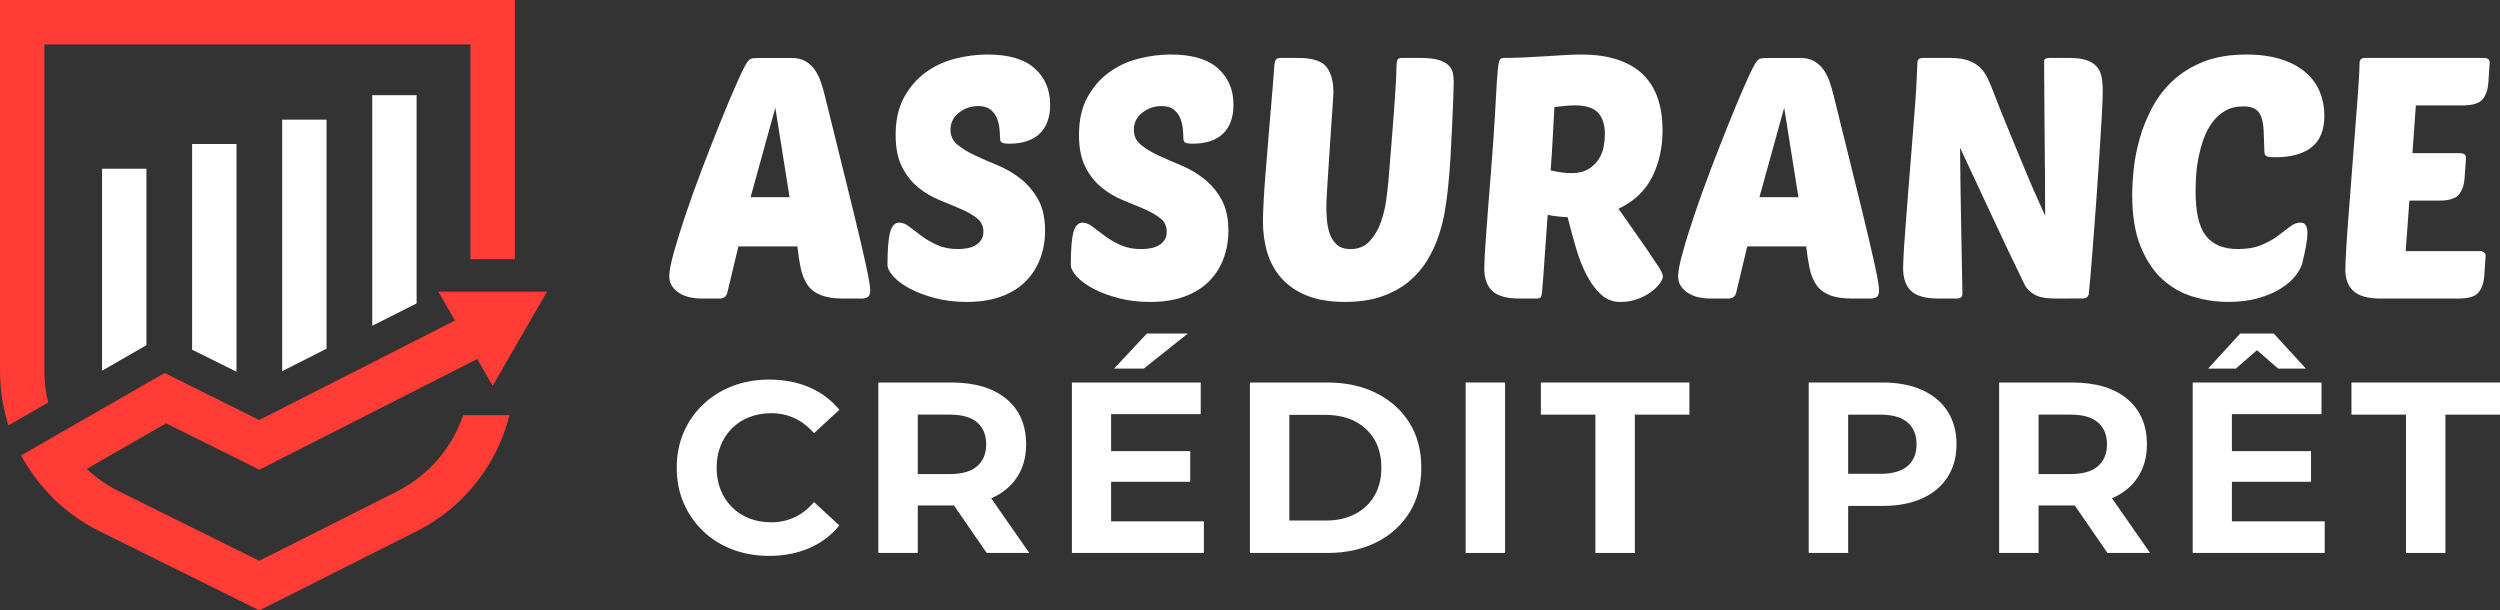
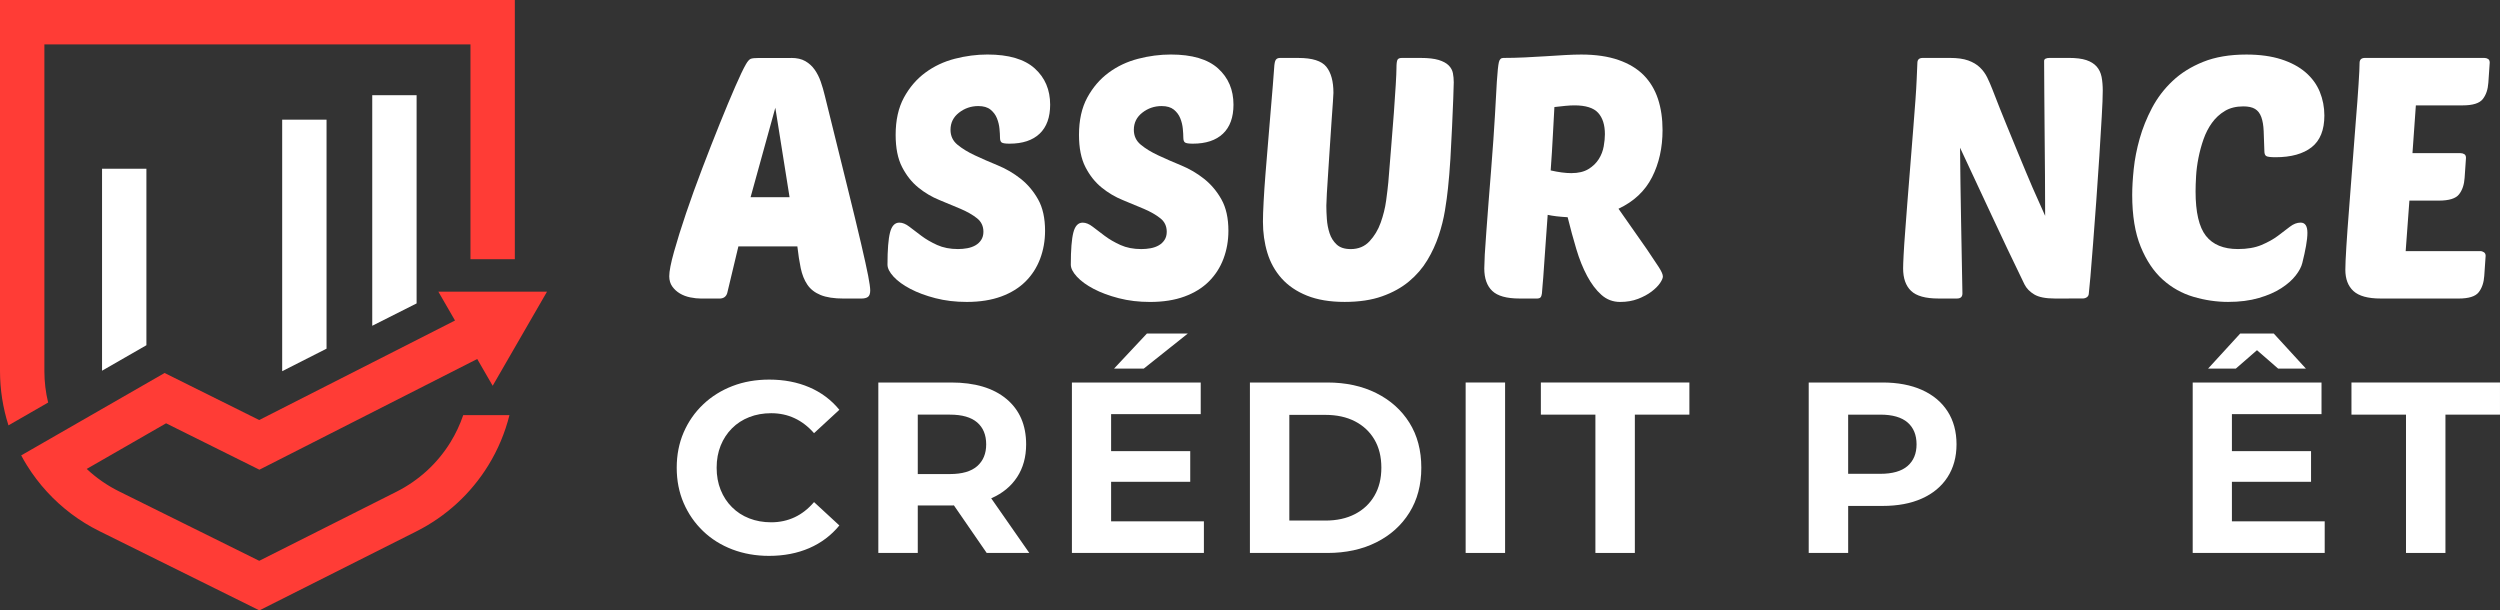
<svg xmlns="http://www.w3.org/2000/svg" version="1.1" id="Calque_1" x="0px" y="0px" width="220.328px" height="53.795px" viewBox="13.386 -85.782 220.328 53.795" enable-background="new 13.386 -85.782 220.328 53.795" xml:space="preserve">
  <rect x="13.386" y="-85.782" width="220.328" height="53.795" fill="#333333" stroke="none" />
  <g>
    <g>
      <g>
        <polygon fill="#FFFFFF" points="26.289,-70.913 26.289,-55.357 22.379,-53.11 22.379,-70.913    " />
      </g>
      <g>
-         <polygon fill="#FFFFFF" points="34.227,-73.092 34.227,-53.02 30.317,-54.963 30.317,-73.092    " />
-       </g>
+         </g>
      <g>
        <polygon fill="#FFFFFF" points="42.165,-75.233 42.165,-55.053 38.255,-53.068 38.255,-75.233    " />
      </g>
      <path fill="#FF3C36" d="M58.759-85.782v22.841h-3.91v-18.931H17.297v28.787c0,0.941,0.112,1.875,0.331,2.78l-3.496,2.01    c-0.492-1.542-0.746-3.156-0.746-4.791v-32.696H58.759z" />
      <path fill="#FF3C36" d="M53.09-46.814c-0.575,0.935-1.274,1.779-2.074,2.515c-0.801,0.731-1.701,1.356-2.682,1.85l-12.102,6.092    l-12.353-6.119c-1.049-0.52-2.008-1.188-2.851-1.979l6.995-4.021l8.225,4.089l18.6-9.453l0.595-0.304l1.363,2.361l4.787-8.292    h-9.574l1.467,2.54l-17.257,8.771l-8.338-4.146l-9.246,5.313l-3.392,1.949c0.156,0.295,0.323,0.584,0.499,0.867    c0.52,0.838,1.113,1.619,1.773,2.338c1.306,1.426,2.868,2.604,4.617,3.469l14.103,6.986l13.847-6.969    c2.606-1.313,4.795-3.32,6.326-5.808c0.851-1.379,1.477-2.875,1.867-4.432h-4.074C53.928-48.366,53.553-47.568,53.09-46.814z" />
      <polygon fill="#FFFFFF" points="50.102,-59.042 50.102,-77.393 46.192,-77.393 46.192,-57.071   " />
    </g>
    <g>
      <g>
        <path fill="#FFFFFF" d="M83.119-80.677c0.498,0,0.911,0.094,1.24,0.283c0.328,0.189,0.602,0.438,0.821,0.747     c0.219,0.31,0.398,0.662,0.538,1.061c0.139,0.398,0.257,0.807,0.357,1.225c0.796,3.227,1.453,5.884,1.972,7.976     c0.518,2.091,0.926,3.777,1.225,5.062c0.299,1.284,0.508,2.236,0.628,2.853c0.118,0.617,0.179,1.046,0.179,1.284     c0,0.279-0.065,0.469-0.195,0.568c-0.129,0.1-0.333,0.148-0.611,0.148H87.75c-0.855,0-1.538-0.104-2.046-0.313     c-0.507-0.208-0.896-0.512-1.165-0.911c-0.268-0.396-0.463-0.881-0.583-1.448c-0.118-0.566-0.218-1.209-0.298-1.926h-5.197     l-0.985,4.121c-0.1,0.319-0.33,0.478-0.688,0.478h-1.584c-0.317,0-0.647-0.034-0.985-0.104c-0.338-0.069-0.643-0.184-0.91-0.343     c-0.269-0.159-0.493-0.363-0.672-0.612c-0.179-0.249-0.27-0.553-0.27-0.911c0-0.438,0.14-1.155,0.419-2.15     c0.279-0.995,0.631-2.125,1.06-3.391c0.428-1.264,0.905-2.587,1.434-3.972c0.527-1.384,1.04-2.692,1.538-3.928     c0.498-1.234,0.951-2.319,1.359-3.256s0.722-1.593,0.94-1.971c0.16-0.279,0.304-0.442,0.435-0.493     c0.128-0.049,0.373-0.073,0.73-0.073h2.837V-80.677z M79.536-68.403h3.435l-1.255-7.884L79.536-68.403z" />
        <path fill="#FFFFFF" d="M100.412-80.977c1.871,0,3.261,0.409,4.167,1.226c0.905,0.816,1.358,1.882,1.358,3.195     c0,1.115-0.309,1.968-0.926,2.555s-1.503,0.881-2.658,0.881c-0.358,0-0.588-0.035-0.687-0.104     c-0.101-0.069-0.149-0.214-0.149-0.434c0-0.199-0.015-0.458-0.045-0.776c-0.03-0.317-0.105-0.627-0.225-0.926     c-0.118-0.298-0.309-0.552-0.567-0.761c-0.258-0.209-0.617-0.313-1.075-0.313c-0.638,0-1.204,0.194-1.702,0.583     s-0.747,0.892-0.747,1.509c0,0.537,0.204,0.976,0.612,1.313c0.408,0.339,0.921,0.652,1.539,0.941     c0.616,0.289,1.289,0.582,2.016,0.881s1.397,0.691,2.016,1.18c0.617,0.488,1.13,1.095,1.538,1.821     c0.408,0.728,0.612,1.647,0.612,2.763c0,0.876-0.146,1.697-0.433,2.464c-0.289,0.768-0.717,1.435-1.284,2.001     c-0.568,0.567-1.285,1.011-2.15,1.329c-0.866,0.316-1.877,0.477-3.031,0.477c-0.996,0-1.916-0.109-2.764-0.329     c-0.847-0.219-1.583-0.492-2.209-0.821c-0.628-0.328-1.12-0.687-1.479-1.075c-0.357-0.389-0.537-0.742-0.537-1.061     c0-1.314,0.075-2.259,0.225-2.837c0.148-0.577,0.421-0.866,0.82-0.866c0.279,0,0.572,0.12,0.881,0.359     c0.309,0.238,0.663,0.507,1.062,0.806c0.397,0.299,0.859,0.566,1.388,0.807c0.527,0.238,1.141,0.358,1.837,0.358     c0.279,0,0.553-0.024,0.822-0.074c0.268-0.05,0.508-0.135,0.716-0.254c0.209-0.119,0.378-0.278,0.508-0.479     c0.129-0.198,0.195-0.438,0.195-0.716c0-0.498-0.19-0.896-0.568-1.194c-0.378-0.3-0.856-0.573-1.434-0.822     s-1.199-0.508-1.866-0.777c-0.668-0.269-1.291-0.637-1.867-1.104c-0.578-0.468-1.056-1.07-1.434-1.808     c-0.379-0.735-0.567-1.682-0.567-2.837c0-1.294,0.244-2.389,0.731-3.286c0.488-0.896,1.115-1.628,1.882-2.194     c0.766-0.567,1.633-0.976,2.598-1.226C98.496-80.852,99.457-80.977,100.412-80.977z" />
        <path fill="#FFFFFF" d="M116.57-80.977c1.87,0,3.261,0.409,4.166,1.226s1.358,1.882,1.358,3.195c0,1.115-0.309,1.968-0.926,2.555     s-1.504,0.881-2.658,0.881c-0.358,0-0.588-0.035-0.688-0.104s-0.148-0.214-0.148-0.434c0-0.199-0.016-0.458-0.045-0.776     c-0.031-0.317-0.104-0.627-0.225-0.926c-0.119-0.298-0.309-0.552-0.566-0.761c-0.261-0.209-0.617-0.313-1.076-0.313     c-0.639,0-1.205,0.194-1.703,0.583s-0.746,0.892-0.746,1.509c0,0.537,0.203,0.976,0.612,1.313c0.408,0.339,0.92,0.652,1.54,0.941     c0.614,0.289,1.287,0.582,2.015,0.881c0.727,0.299,1.397,0.691,2.016,1.18c0.617,0.488,1.132,1.095,1.538,1.821     c0.408,0.728,0.613,1.647,0.613,2.763c0,0.876-0.146,1.697-0.434,2.464c-0.289,0.768-0.718,1.435-1.285,2.001     c-0.566,0.567-1.283,1.011-2.149,1.329c-0.865,0.318-1.877,0.479-3.031,0.479c-0.996,0-1.916-0.109-2.762-0.329     c-0.848-0.218-1.584-0.492-2.211-0.821c-0.628-0.328-1.12-0.687-1.479-1.075c-0.358-0.389-0.538-0.742-0.538-1.061     c0-1.314,0.075-2.259,0.225-2.837c0.148-0.577,0.422-0.866,0.821-0.866c0.278,0,0.572,0.12,0.881,0.359     c0.308,0.238,0.662,0.507,1.061,0.806c0.397,0.299,0.86,0.567,1.388,0.807c0.527,0.238,1.141,0.358,1.838,0.358     c0.278,0,0.552-0.024,0.822-0.074c0.268-0.05,0.508-0.135,0.715-0.254c0.209-0.119,0.379-0.278,0.508-0.478     c0.13-0.199,0.195-0.438,0.195-0.717c0-0.498-0.188-0.896-0.568-1.194c-0.377-0.3-0.854-0.573-1.433-0.822     c-0.577-0.249-1.199-0.508-1.866-0.777c-0.668-0.269-1.29-0.637-1.866-1.104c-0.578-0.467-1.056-1.07-1.435-1.808     c-0.378-0.735-0.566-1.682-0.566-2.837c0-1.294,0.243-2.389,0.73-3.286c0.488-0.896,1.115-1.628,1.882-2.194     c0.767-0.567,1.633-0.976,2.599-1.226C114.653-80.852,115.614-80.977,116.57-80.977z" />
        <path fill="#FFFFFF" d="M141-69.208c-0.061,0.598-0.15,1.259-0.27,1.985c-0.121,0.728-0.303,1.464-0.553,2.21     c-0.25,0.747-0.582,1.47-1.002,2.166c-0.418,0.697-0.955,1.319-1.611,1.866c-0.656,0.548-1.447,0.986-2.375,1.314     c-0.926,0.329-2.025,0.493-3.301,0.493c-1.293,0-2.398-0.185-3.314-0.553c-0.916-0.367-1.662-0.876-2.24-1.522     c-0.576-0.647-0.996-1.399-1.254-2.255c-0.26-0.855-0.389-1.771-0.389-2.748c0-0.438,0.021-1.03,0.061-1.776     c0.039-0.748,0.094-1.558,0.164-2.435c0.069-0.876,0.145-1.787,0.225-2.732c0.078-0.946,0.152-1.847,0.224-2.704     c0.069-0.854,0.134-1.627,0.194-2.313c0.06-0.688,0.1-1.209,0.119-1.568c0.02-0.378,0.067-0.622,0.147-0.732     c0.08-0.108,0.199-0.163,0.358-0.163h1.642c1.218,0,2.033,0.259,2.451,0.775c0.418,0.52,0.627,1.284,0.627,2.3     c0,0.061-0.017,0.324-0.045,0.792c-0.031,0.469-0.07,1.041-0.121,1.718c-0.049,0.677-0.099,1.414-0.147,2.21     c-0.049,0.797-0.101,1.554-0.148,2.27c-0.051,0.717-0.09,1.344-0.119,1.882c-0.031,0.538-0.045,0.896-0.045,1.075     c0,0.339,0.014,0.728,0.045,1.165c0.029,0.438,0.109,0.856,0.238,1.254c0.129,0.399,0.338,0.732,0.627,1     c0.289,0.27,0.701,0.403,1.24,0.403c0.676,0,1.229-0.229,1.656-0.688s0.758-1.005,0.985-1.643s0.39-1.284,0.479-1.941     c0.09-0.656,0.151-1.193,0.192-1.612c0.08-1.016,0.164-2.062,0.254-3.137c0.091-1.074,0.171-2.08,0.238-3.017     c0.069-0.937,0.125-1.752,0.164-2.449c0.041-0.697,0.062-1.174,0.062-1.434c0-0.397,0.03-0.651,0.09-0.763     c0.059-0.108,0.188-0.163,0.389-0.163h1.643c0.676,0,1.209,0.06,1.598,0.179c0.388,0.12,0.683,0.278,0.881,0.478     c0.199,0.199,0.324,0.429,0.375,0.688c0.048,0.259,0.074,0.527,0.074,0.807c0,0.259-0.016,0.747-0.045,1.463     s-0.065,1.534-0.104,2.449c-0.041,0.917-0.091,1.863-0.147,2.838C141.15-70.801,141.079-69.946,141-69.208z" />
        <path fill="#FFFFFF" d="M147.301-59.473c-1.135,0-1.936-0.224-2.403-0.672c-0.468-0.447-0.701-1.108-0.701-1.985     c0-0.239,0.017-0.643,0.043-1.21c0.031-0.567,0.076-1.239,0.138-2.016c0.059-0.776,0.123-1.629,0.192-2.554     c0.069-0.926,0.146-1.867,0.224-2.822c0.159-2.011,0.274-3.644,0.344-4.897s0.125-2.24,0.166-2.957     c0.059-0.896,0.119-1.469,0.18-1.717c0.059-0.249,0.188-0.373,0.387-0.373c0.617,0,1.25-0.017,1.896-0.046     c0.646-0.028,1.27-0.063,1.867-0.104s1.16-0.075,1.688-0.104s1-0.045,1.418-0.045c1.275,0,2.369,0.16,3.285,0.479     c0.916,0.319,1.658,0.767,2.227,1.344c0.566,0.578,0.984,1.274,1.254,2.09c0.269,0.817,0.402,1.732,0.402,2.748     c0,1.554-0.309,2.938-0.926,4.151c-0.617,1.215-1.604,2.142-2.957,2.778l2.51,3.583c0.457,0.677,0.805,1.199,1.045,1.567     c0.238,0.369,0.357,0.643,0.357,0.822c0,0.139-0.084,0.333-0.252,0.583c-0.17,0.249-0.42,0.497-0.748,0.747     c-0.328,0.249-0.727,0.463-1.193,0.642c-0.471,0.18-0.992,0.27-1.568,0.27c-0.639,0-1.19-0.208-1.658-0.627     c-0.469-0.418-0.887-0.972-1.254-1.657c-0.369-0.688-0.688-1.479-0.955-2.375c-0.27-0.896-0.522-1.832-0.764-2.808     c-0.717-0.039-1.303-0.108-1.76-0.209c-0.061,0.876-0.121,1.714-0.18,2.51c-0.061,0.797-0.111,1.509-0.15,2.136     c-0.041,0.627-0.078,1.145-0.119,1.553c-0.039,0.408-0.059,0.652-0.059,0.731c-0.021,0.16-0.061,0.273-0.121,0.343     c-0.059,0.07-0.18,0.105-0.357,0.105h-1.496V-59.473z M152.139-76.496c-0.237,0-0.508,0.015-0.807,0.044     c-0.299,0.03-0.617,0.064-0.955,0.104c-0.039,0.698-0.084,1.529-0.135,2.494c-0.049,0.965-0.113,1.997-0.193,3.091     c0.697,0.159,1.303,0.239,1.82,0.239c0.617,0,1.121-0.12,1.51-0.358s0.691-0.532,0.912-0.882     c0.219-0.348,0.361-0.721,0.432-1.119c0.07-0.397,0.105-0.757,0.105-1.075c0-0.816-0.199-1.443-0.598-1.882     C153.833-76.277,153.135-76.496,152.139-76.496z" />
-         <path fill="#FFFFFF" d="M172.032-80.677c0.496,0,0.91,0.094,1.238,0.283c0.328,0.19,0.602,0.438,0.82,0.747     c0.219,0.31,0.397,0.662,0.539,1.061c0.139,0.398,0.258,0.807,0.358,1.225c0.795,3.227,1.453,5.884,1.972,7.976     c0.518,2.091,0.926,3.777,1.223,5.062c0.301,1.284,0.508,2.236,0.629,2.853c0.119,0.617,0.178,1.046,0.178,1.284     c0,0.279-0.064,0.469-0.193,0.568s-0.334,0.148-0.613,0.148h-1.521c-0.856,0-1.539-0.104-2.047-0.313     c-0.508-0.208-0.896-0.512-1.164-0.911c-0.271-0.396-0.463-0.881-0.584-1.448c-0.119-0.566-0.219-1.209-0.299-1.926h-5.195     l-0.985,4.121c-0.101,0.319-0.328,0.478-0.688,0.478h-1.582c-0.317,0-0.647-0.034-0.983-0.104     c-0.34-0.069-0.646-0.184-0.912-0.343c-0.271-0.159-0.492-0.363-0.672-0.612c-0.181-0.249-0.271-0.553-0.271-0.911     c0-0.438,0.14-1.155,0.42-2.15c0.276-0.995,0.631-2.125,1.06-3.391c0.428-1.264,0.905-2.587,1.434-3.972     c0.527-1.384,1.041-2.692,1.539-3.928c0.496-1.234,0.949-2.319,1.359-3.256c0.408-0.937,0.721-1.593,0.938-1.971     c0.16-0.279,0.304-0.442,0.435-0.493c0.129-0.049,0.373-0.073,0.729-0.073h2.839V-80.677z M168.447-68.403h3.437l-1.256-7.884     L168.447-68.403z" />
        <path fill="#FFFFFF" d="M194.489-59.473c-0.814,0-1.424-0.119-1.82-0.357c-0.4-0.239-0.688-0.538-0.867-0.896     c-1.035-2.13-2.006-4.171-2.912-6.123c-0.905-1.95-1.825-3.922-2.762-5.914c0.021,2.15,0.049,4.292,0.09,6.422     c0.039,2.131,0.078,4.271,0.119,6.421c0,0.299-0.16,0.447-0.479,0.447h-1.643c-1.136,0-1.937-0.224-2.404-0.672     c-0.467-0.447-0.701-1.108-0.701-1.985c0-0.239,0.016-0.643,0.045-1.21s0.074-1.239,0.135-2.016     c0.059-0.776,0.123-1.629,0.193-2.554c0.07-0.926,0.145-1.867,0.225-2.822c0.119-1.513,0.219-2.768,0.299-3.763     c0.078-0.995,0.144-1.837,0.193-2.524c0.049-0.687,0.084-1.273,0.104-1.762c0.021-0.488,0.041-0.971,0.062-1.448     c0-0.299,0.158-0.447,0.478-0.447h2.391c0.656,0,1.195,0.073,1.613,0.224s0.762,0.354,1.029,0.613     c0.27,0.258,0.481,0.552,0.643,0.88c0.16,0.328,0.309,0.672,0.449,1.03c0.477,1.235,0.899,2.3,1.27,3.196     c0.367,0.896,0.691,1.684,0.969,2.359c0.279,0.677,0.523,1.265,0.732,1.762c0.209,0.498,0.402,0.956,0.582,1.374     c0.18,0.419,0.359,0.822,0.539,1.21c0.178,0.388,0.367,0.812,0.566,1.27c0-1.175-0.007-2.386-0.015-3.63     c-0.013-1.243-0.021-2.459-0.031-3.644c-0.01-1.185-0.021-2.325-0.028-3.42c-0.013-1.095-0.017-2.081-0.017-2.957     c0-0.18,0.168-0.269,0.509-0.269h1.645c0.654,0,1.178,0.063,1.566,0.193s0.69,0.318,0.909,0.567     c0.22,0.25,0.363,0.553,0.435,0.911c0.07,0.357,0.104,0.767,0.104,1.224c0,0.498-0.03,1.26-0.09,2.285     c-0.062,1.025-0.131,2.176-0.209,3.45c-0.08,1.273-0.17,2.594-0.271,3.958c-0.1,1.363-0.192,2.623-0.283,3.777     c-0.09,1.154-0.17,2.136-0.237,2.942c-0.069,0.806-0.115,1.279-0.136,1.418c0,0.159-0.057,0.279-0.163,0.358     c-0.111,0.079-0.234,0.119-0.373,0.119L194.489-59.473L194.489-59.473z" />
        <path fill="#FFFFFF" d="M210.618-63.833c0.814,0,1.508-0.12,2.076-0.358c0.566-0.24,1.049-0.508,1.447-0.807     c0.397-0.298,0.752-0.567,1.061-0.807c0.309-0.238,0.621-0.358,0.941-0.358c0.398,0,0.598,0.299,0.598,0.896     c0,0.319-0.041,0.702-0.121,1.15c-0.078,0.448-0.188,0.951-0.328,1.508c-0.08,0.339-0.273,0.707-0.582,1.105     s-0.731,0.771-1.27,1.12c-0.539,0.349-1.199,0.638-1.986,0.866c-0.785,0.229-1.686,0.344-2.703,0.344     c-1.014,0-2.029-0.149-3.045-0.447c-1.018-0.299-1.922-0.807-2.719-1.523s-1.443-1.683-1.939-2.896     c-0.498-1.214-0.748-2.738-0.748-4.569c0-0.657,0.045-1.418,0.135-2.285c0.089-0.865,0.265-1.757,0.523-2.673     c0.258-0.916,0.621-1.815,1.088-2.703c0.469-0.886,1.07-1.677,1.81-2.374c0.733-0.696,1.637-1.26,2.7-1.688     c1.066-0.428,2.334-0.643,3.81-0.643c1.174,0,2.194,0.141,3.063,0.418c0.865,0.279,1.582,0.662,2.149,1.15     c0.565,0.488,0.984,1.06,1.255,1.717c0.268,0.657,0.403,1.354,0.403,2.09c0,1.275-0.375,2.206-1.121,2.793     c-0.748,0.587-1.808,0.882-3.183,0.882c-0.438,0-0.711-0.034-0.819-0.104c-0.11-0.069-0.164-0.214-0.164-0.433     c-0.021-0.678-0.041-1.266-0.062-1.763c-0.02-0.498-0.09-0.912-0.209-1.239c-0.119-0.329-0.305-0.567-0.553-0.718     c-0.248-0.149-0.592-0.224-1.029-0.224c-0.639,0-1.182,0.134-1.629,0.403c-0.449,0.269-0.826,0.617-1.135,1.045     s-0.557,0.911-0.746,1.448c-0.188,0.536-0.338,1.086-0.447,1.643c-0.11,0.558-0.18,1.095-0.209,1.612     c-0.03,0.519-0.045,0.967-0.045,1.345c0,1.833,0.304,3.136,0.91,3.912C208.404-64.222,209.344-63.833,210.618-63.833z" />
        <path fill="#FFFFFF" d="M223.193-59.473c-1.117,0-1.912-0.219-2.392-0.657c-0.479-0.438-0.717-1.064-0.717-1.881     c0-0.398,0.029-1.08,0.09-2.047c0.06-0.965,0.14-2.064,0.238-3.299c0.1-1.234,0.199-2.54,0.299-3.913     c0.101-1.374,0.199-2.668,0.299-3.883c0.101-1.214,0.181-2.279,0.238-3.196c0.061-0.916,0.09-1.542,0.09-1.881     c0-0.299,0.16-0.447,0.479-0.447h10.512c0.121,0,0.229,0.029,0.33,0.089s0.149,0.17,0.149,0.329l-0.12,1.762     c-0.039,0.597-0.203,1.081-0.492,1.449s-0.881,0.553-1.776,0.553h-4.121L226-72.284h4.239c0.119,0,0.229,0.029,0.328,0.089     c0.101,0.061,0.149,0.17,0.149,0.329l-0.121,1.762c-0.039,0.598-0.203,1.081-0.491,1.449c-0.287,0.369-0.882,0.553-1.777,0.553     h-2.598l-0.328,4.45h6.569c0.119,0,0.229,0.035,0.33,0.104s0.148,0.175,0.148,0.313l-0.121,1.763     c-0.039,0.598-0.203,1.08-0.492,1.448c-0.289,0.369-0.881,0.553-1.775,0.553L223.193-59.473L223.193-59.473z" />
      </g>
      <g>
        <path fill="#FFFFFF" d="M81.159-36.792c-1.16,0-2.235-0.191-3.23-0.568c-0.994-0.379-1.856-0.92-2.585-1.621     s-1.299-1.522-1.708-2.469c-0.407-0.943-0.61-1.98-0.61-3.111c0-1.129,0.203-2.166,0.61-3.11c0.409-0.944,0.98-1.767,1.718-2.468     c0.736-0.7,1.599-1.24,2.586-1.62c0.987-0.38,2.067-0.568,3.24-0.568c1.302,0,2.479,0.226,3.53,0.676     c1.052,0.451,1.936,1.113,2.65,1.985l-2.232,2.06c-0.515-0.586-1.087-1.026-1.717-1.319c-0.629-0.294-1.316-0.44-2.06-0.44     c-0.701,0-1.345,0.115-1.931,0.344c-0.588,0.229-1.096,0.56-1.523,0.987c-0.43,0.43-0.763,0.938-0.999,1.525     c-0.236,0.586-0.354,1.235-0.354,1.95c0,0.718,0.117,1.367,0.354,1.953c0.236,0.588,0.569,1.097,0.999,1.523     c0.428,0.43,0.936,0.76,1.523,0.987c0.586,0.229,1.229,0.345,1.931,0.345c0.743,0,1.431-0.148,2.06-0.441     c0.63-0.293,1.202-0.74,1.717-1.34l2.232,2.059c-0.715,0.873-1.599,1.539-2.65,1.996C83.659-37.021,82.474-36.792,81.159-36.792z     " />
        <path fill="#FFFFFF" d="M90.794-37.05v-15.022h6.416c2.09,0,3.713,0.482,4.872,1.448c1.159,0.966,1.739,2.3,1.739,4.003     c0,1.115-0.266,2.076-0.795,2.885c-0.529,0.81-1.28,1.428-2.253,1.857c-0.974,0.428-2.132,0.643-3.476,0.643h-4.572l1.545-1.522     v5.709H90.794z M94.27-42.372l-1.545-1.631h4.378c1.072,0,1.874-0.232,2.404-0.697c0.528-0.465,0.793-1.105,0.793-1.92     c0-0.83-0.265-1.476-0.793-1.932c-0.53-0.457-1.332-0.688-2.404-0.688h-4.378l1.545-1.651V-42.372z M100.344-37.05l-3.756-5.451     h3.712l3.799,5.451H100.344z" />
        <path fill="#FFFFFF" d="M107.855-37.05v-15.022h11.352v2.789h-7.898v9.444h8.178v2.789H107.855z M111.051-43.318v-2.703h7.232     v2.703H111.051z M111.567-53.294l2.896-3.091h3.605l-3.884,3.091H111.567z" />
        <path fill="#FFFFFF" d="M123.542-37.05v-15.022h6.823c1.631,0,3.069,0.312,4.313,0.934s2.218,1.491,2.918,2.607     c0.701,1.116,1.052,2.44,1.052,3.969c0,1.519-0.351,2.838-1.052,3.959c-0.7,1.125-1.674,1.996-2.918,2.619     s-2.684,0.935-4.313,0.935H123.542z M127.016-39.904h3.179c1,0,1.869-0.19,2.604-0.57c0.736-0.379,1.31-0.918,1.717-1.618     c0.41-0.701,0.611-1.523,0.611-2.47c0-0.957-0.201-1.782-0.611-2.479c-0.407-0.693-0.979-1.23-1.717-1.61     c-0.735-0.378-1.604-0.567-2.604-0.567h-3.179V-39.904z" />
        <path fill="#FFFFFF" d="M142.555-37.05v-15.022h3.476v15.022H142.555z" />
        <path fill="#FFFFFF" d="M153.991-37.05v-12.19h-4.807v-2.832h13.09v2.832h-4.807v12.19H153.991z" />
        <path fill="#FFFFFF" d="M172.79-37.05v-15.022h6.502c1.344,0,2.502,0.219,3.477,0.654c0.974,0.437,1.726,1.063,2.253,1.877     c0.528,0.815,0.795,1.79,0.795,2.92c0,1.115-0.267,2.08-0.795,2.896c-0.527,0.814-1.279,1.441-2.253,1.877     c-0.975,0.438-2.133,0.654-3.477,0.654h-4.572l1.547-1.565v5.709L172.79-37.05L172.79-37.05z M176.266-42.372l-1.547-1.652h4.379     c1.072,0,1.873-0.229,2.404-0.688c0.527-0.457,0.793-1.095,0.793-1.908c0-0.83-0.266-1.476-0.793-1.932     c-0.531-0.457-1.332-0.688-2.404-0.688h-4.379l1.547-1.651V-42.372z" />
-         <path fill="#FFFFFF" d="M189.572-37.05v-15.022h6.416c2.088,0,3.713,0.482,4.871,1.448c1.157,0.966,1.737,2.3,1.737,4.003     c0,1.115-0.266,2.076-0.793,2.885c-0.528,0.81-1.28,1.428-2.254,1.857c-0.973,0.428-2.131,0.643-3.477,0.643h-4.57l1.545-1.522     v5.709H189.572z M193.047-42.372l-1.545-1.631h4.377c1.072,0,1.873-0.232,2.404-0.697c0.529-0.465,0.793-1.105,0.793-1.92     c0-0.83-0.264-1.476-0.793-1.932c-0.531-0.457-1.332-0.688-2.404-0.688h-4.377l1.545-1.651V-42.372z M199.12-37.05l-3.754-5.451     h3.711l3.799,5.451H199.12z" />
        <path fill="#FFFFFF" d="M206.631-37.05v-15.022h11.353v2.789h-7.897v9.444h8.178v2.789H206.631z M207.984-53.294l2.832-3.091     h2.961l2.834,3.091h-2.447l-2.961-2.576h2.188l-2.963,2.576H207.984z M209.829-43.318v-2.703h7.232v2.703H209.829z" />
        <path fill="#FFFFFF" d="M225.43-37.05v-12.19h-4.807v-2.832h13.09v2.832h-4.807v12.19H225.43z" />
      </g>
    </g>
  </g>
</svg>